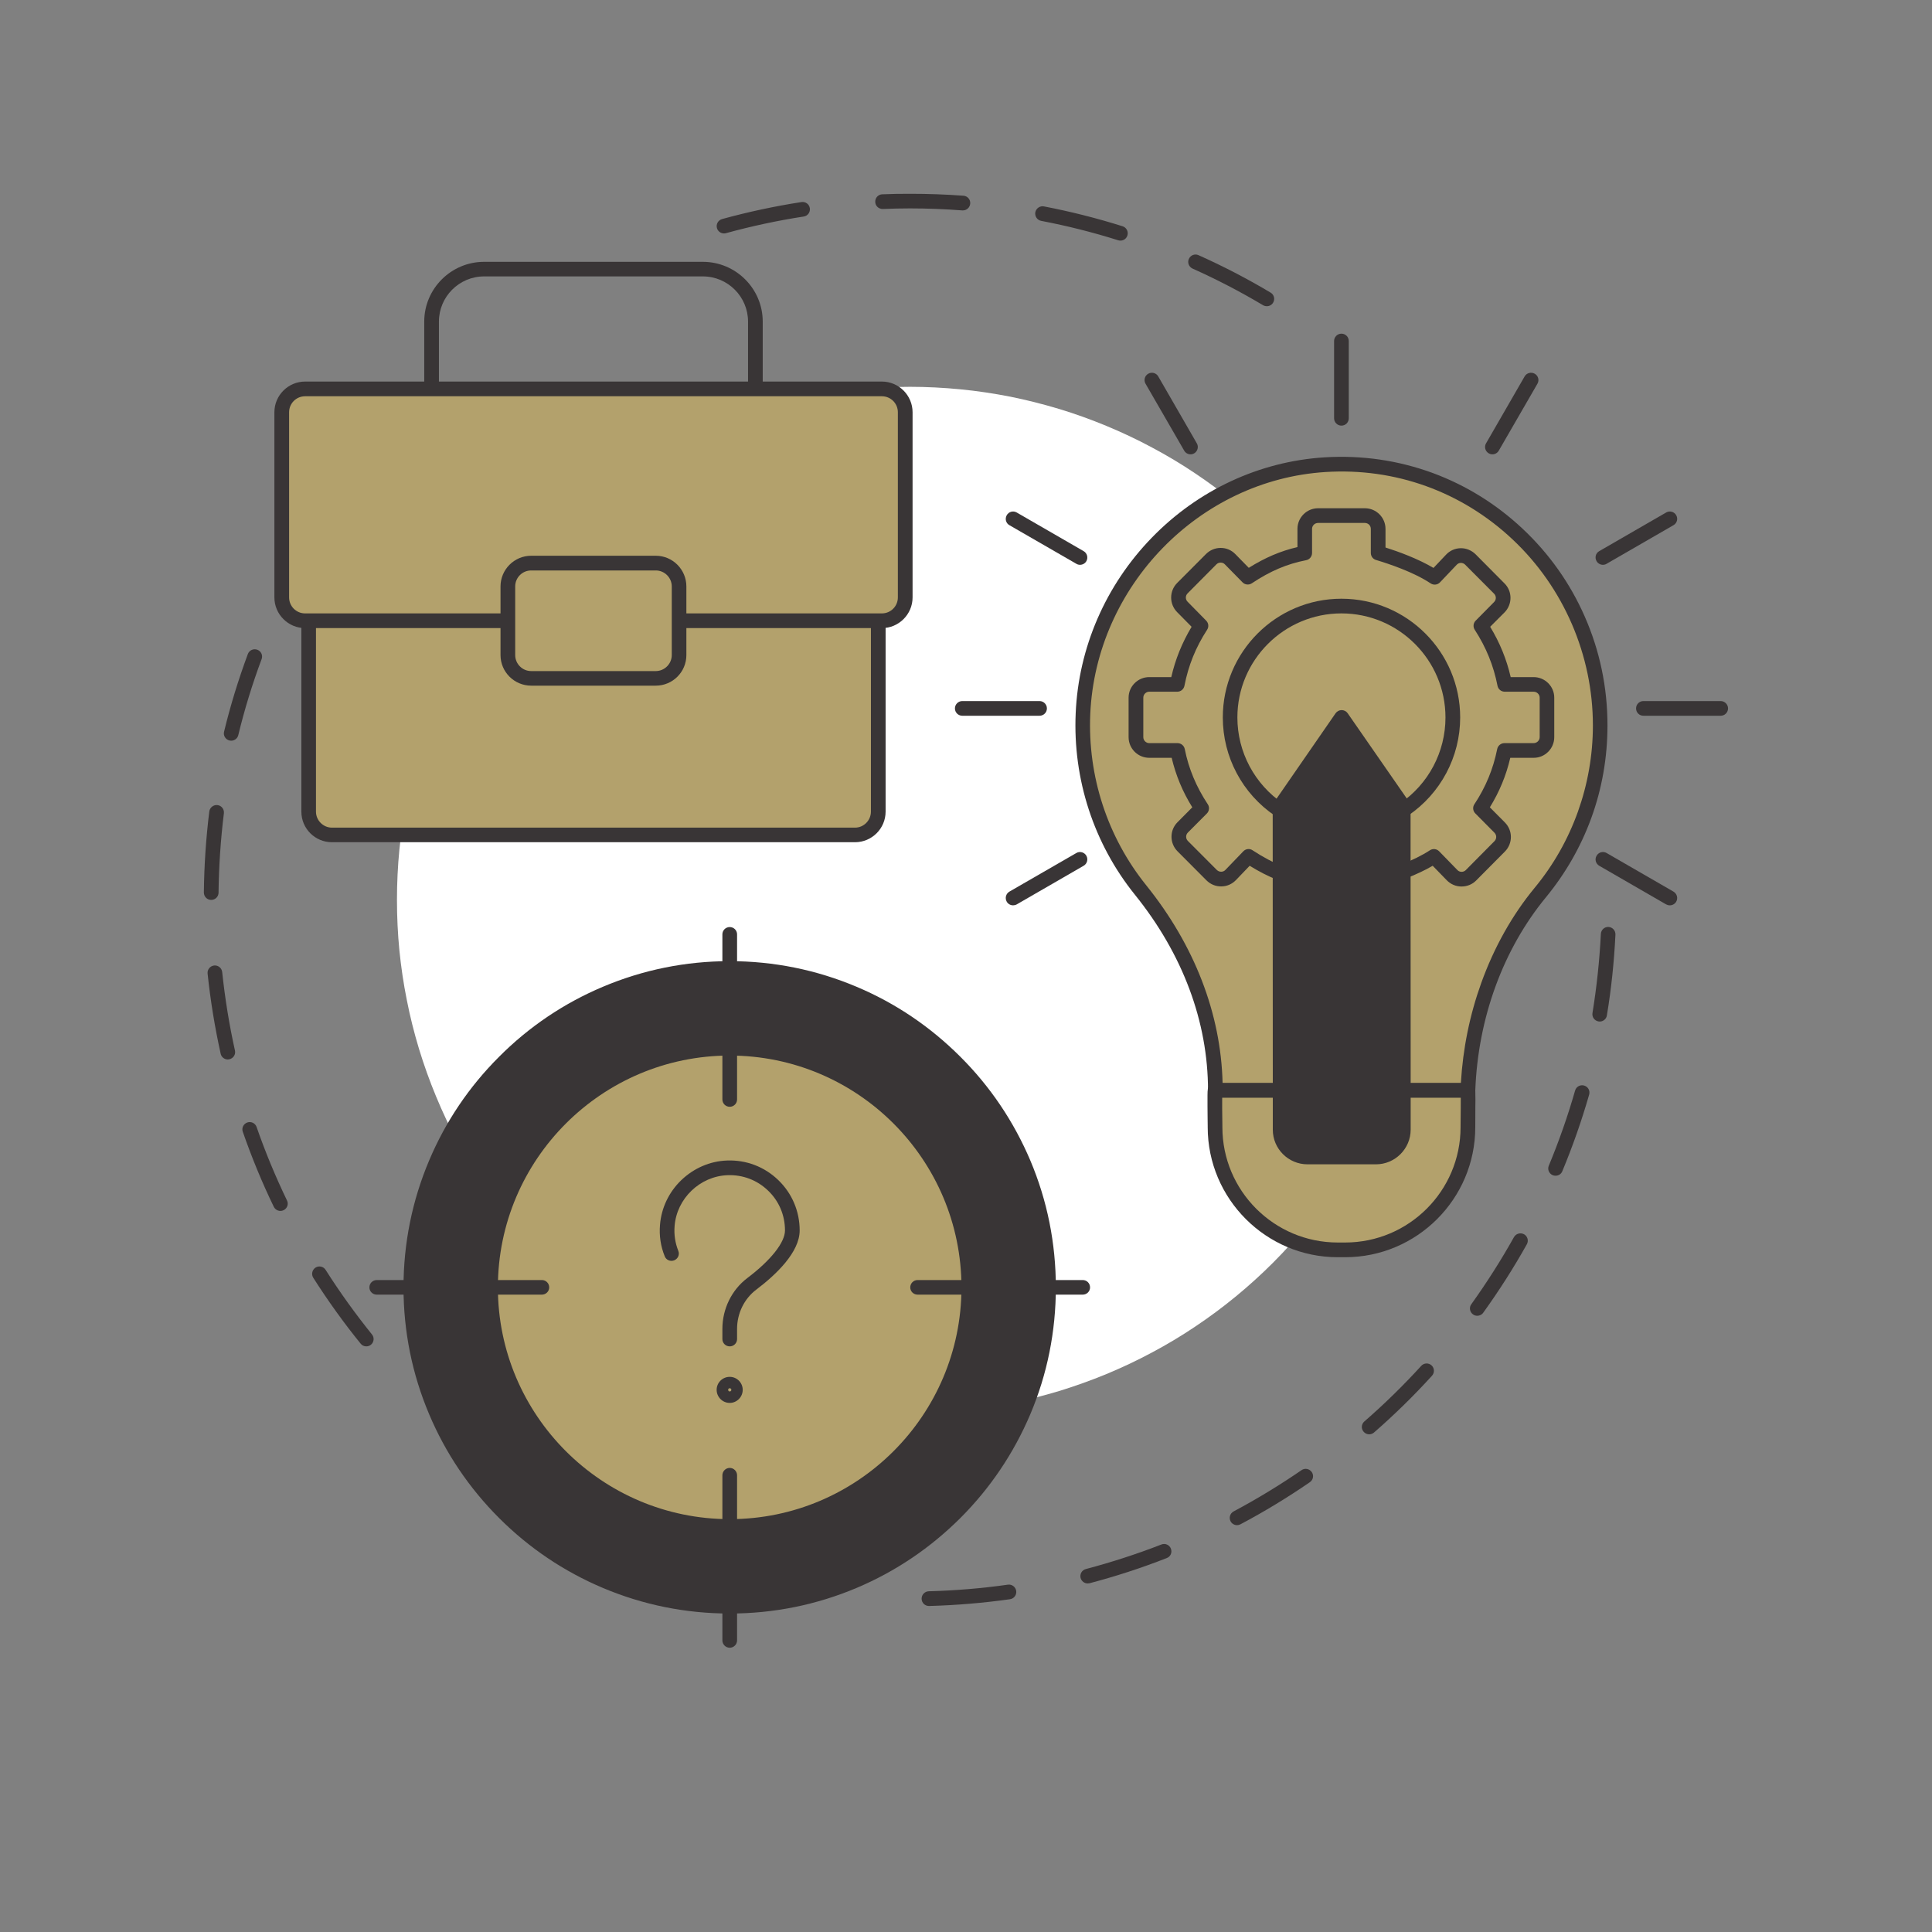
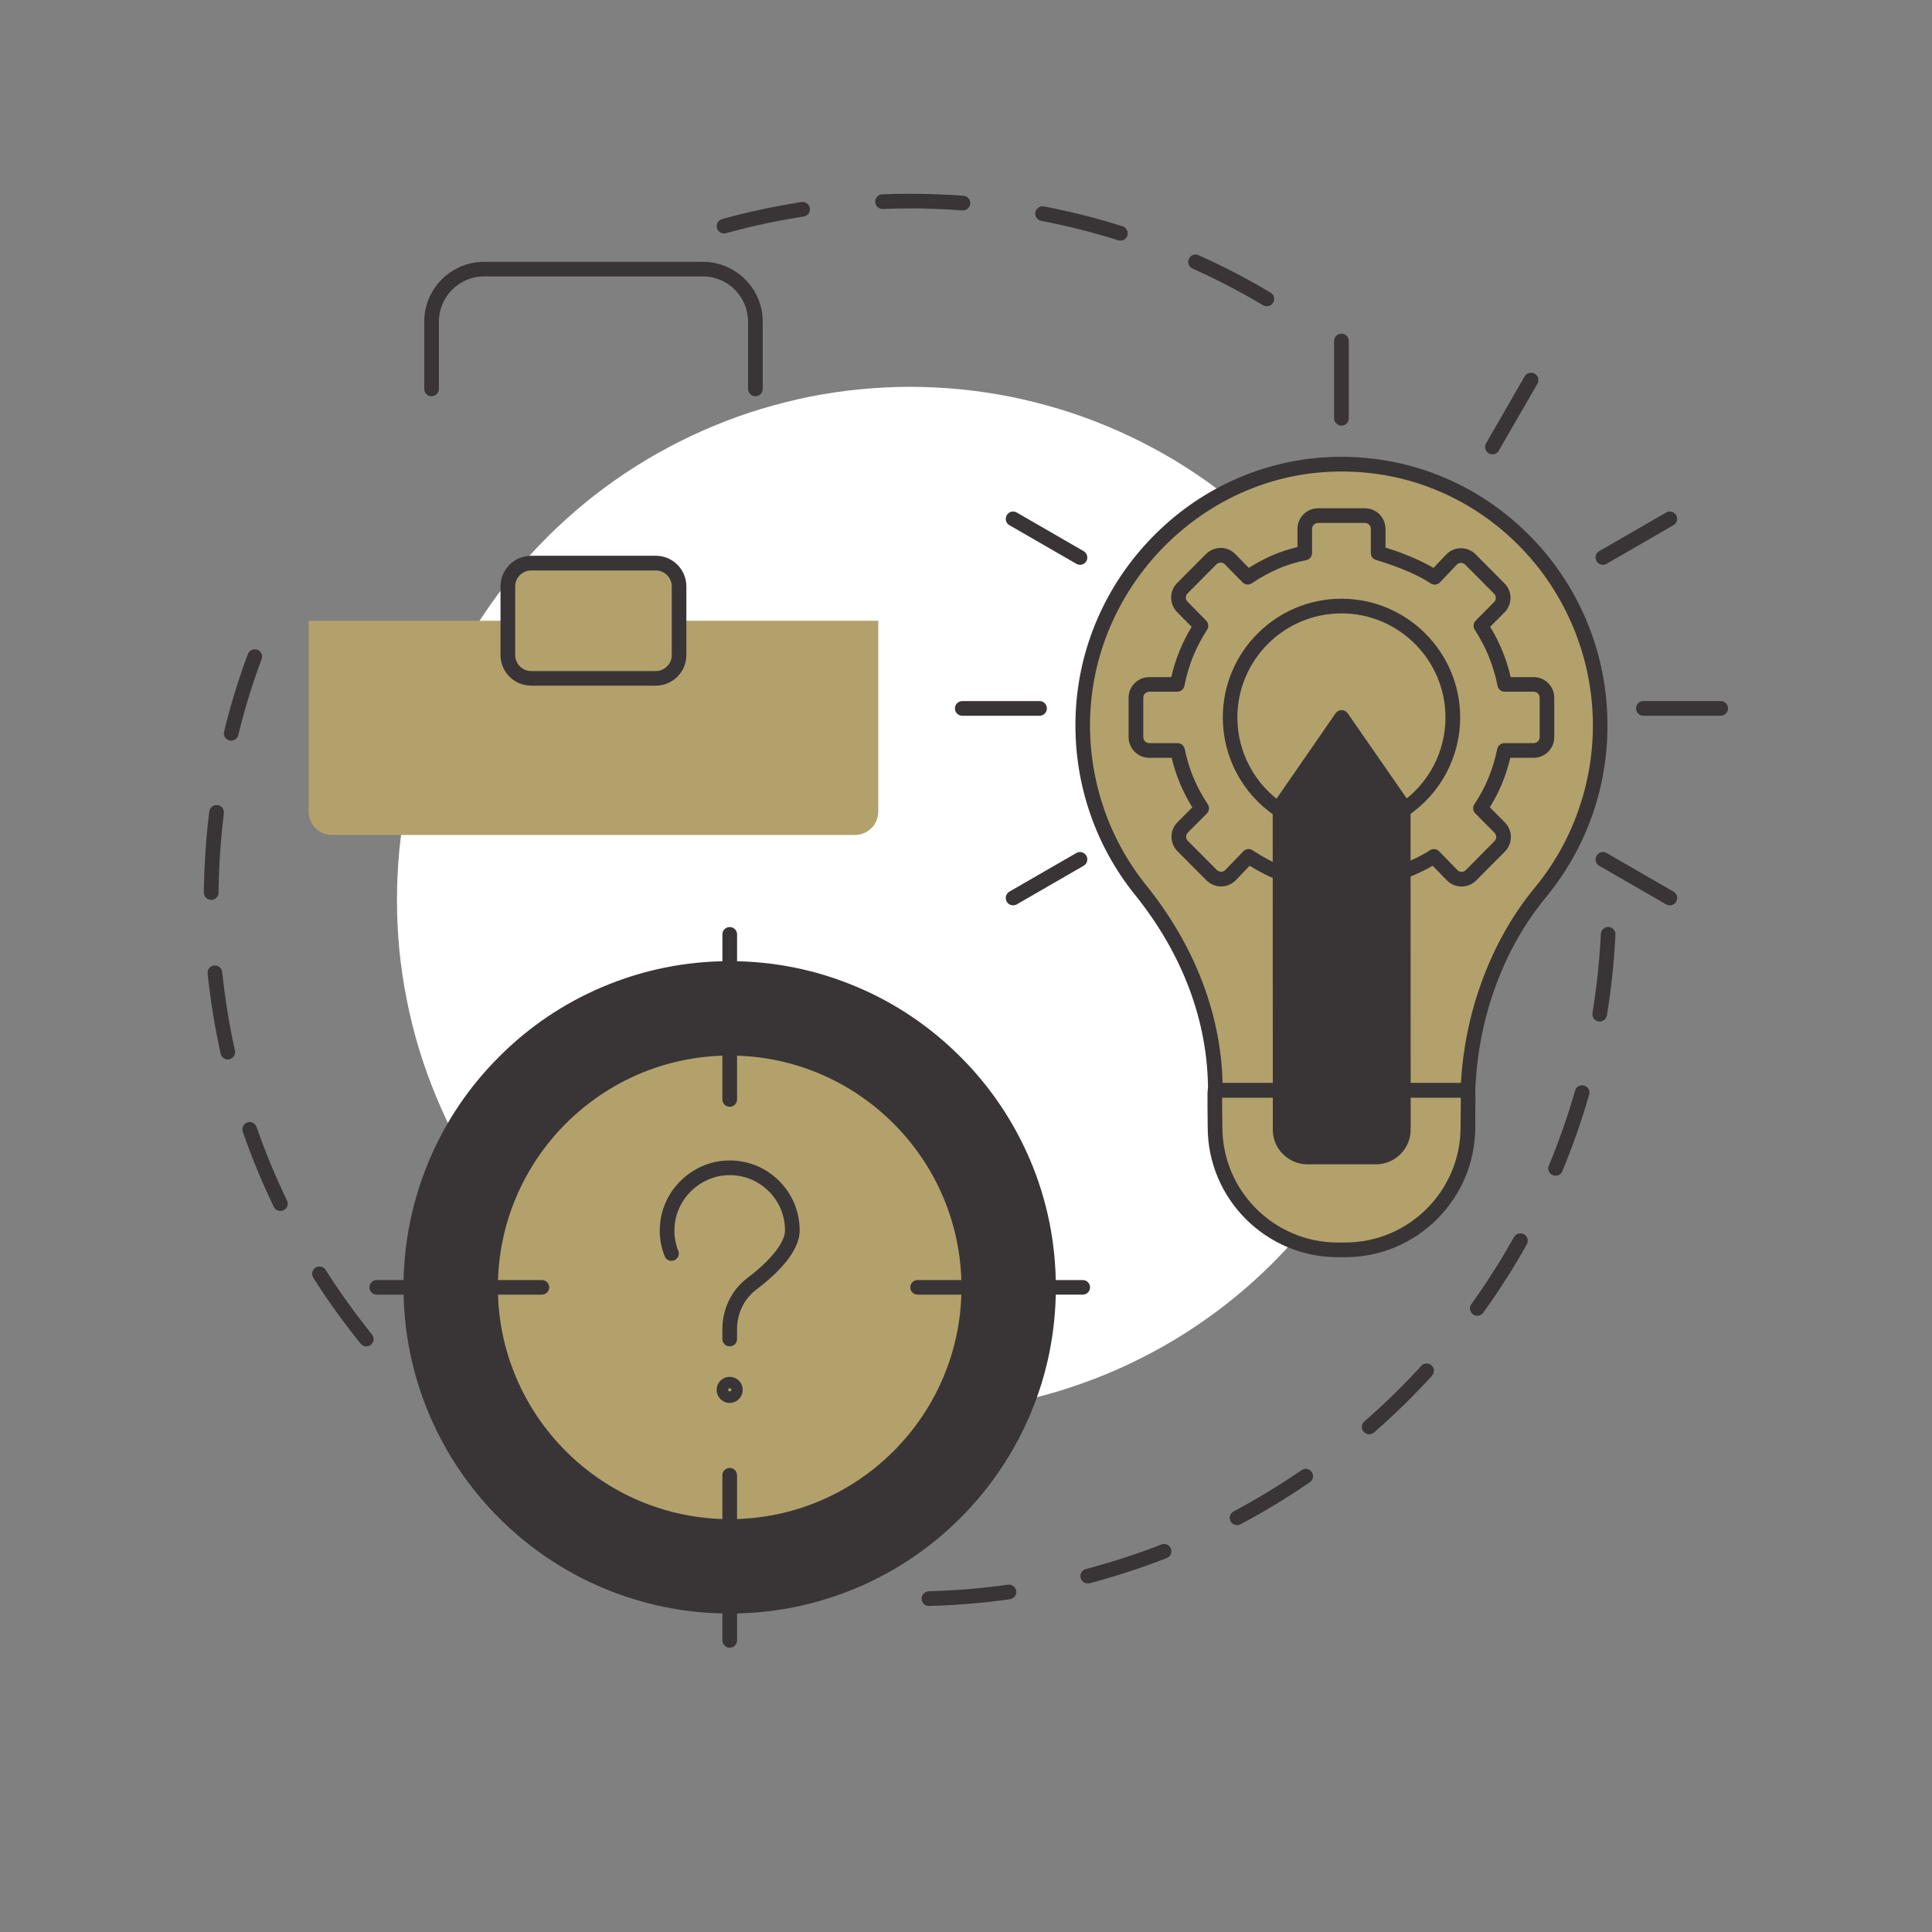
<svg xmlns="http://www.w3.org/2000/svg" width="100" zoomAndPan="magnify" viewBox="0 0 75 75" height="100" preserveAspectRatio="xMidYMid meet" version="1.0">
  <rect x="0" y="0" width="75" height="75" fill="#808080" stroke="none" />
  <defs>
    <clipPath id="fe87a27399">
      <path d="M 7.914 25 L 15 25 L 15 53 L 7.914 53 Z M 7.914 25 " clip-rule="nonzero" />
    </clipPath>
    <clipPath id="a855eddc6b">
      <path d="M 27 7.5 L 50 7.5 L 50 12 L 27 12 Z M 27 7.5 " clip-rule="nonzero" />
    </clipPath>
    <clipPath id="8644952fec">
      <path d="M 63 27 L 67.164 27 L 67.164 28 L 63 28 Z M 63 27 " clip-rule="nonzero" />
    </clipPath>
  </defs>
  <g clip-path="url(#fe87a27399)">
    <path fill="#393536" d="M 14.219 52.266 C 14.137 52.266 14.055 52.23 14 52.16 C 13.34 51.348 12.723 50.484 12.16 49.602 C 12.078 49.469 12.117 49.293 12.25 49.207 C 12.383 49.125 12.559 49.164 12.641 49.297 C 13.191 50.164 13.797 51.004 14.441 51.805 C 14.539 51.926 14.52 52.105 14.398 52.203 C 14.348 52.246 14.281 52.266 14.219 52.266 Z M 10.887 47.008 C 10.781 47.008 10.68 46.949 10.629 46.848 C 10.172 45.906 9.77 44.926 9.426 43.938 C 9.371 43.789 9.453 43.625 9.602 43.574 C 9.75 43.523 9.91 43.602 9.961 43.75 C 10.297 44.719 10.695 45.676 11.141 46.602 C 11.211 46.742 11.152 46.91 11.008 46.98 C 10.969 47 10.926 47.008 10.887 47.008 Z M 8.844 41.129 C 8.711 41.129 8.594 41.035 8.566 40.906 C 8.34 39.883 8.168 38.836 8.059 37.793 C 8.043 37.637 8.156 37.5 8.312 37.48 C 8.469 37.465 8.609 37.578 8.625 37.734 C 8.734 38.758 8.898 39.781 9.121 40.781 C 9.156 40.934 9.059 41.086 8.902 41.121 C 8.883 41.125 8.863 41.129 8.844 41.129 Z M 8.199 34.934 C 8.199 34.934 8.199 34.934 8.195 34.934 C 8.039 34.934 7.914 34.805 7.914 34.645 C 7.926 33.598 7.996 32.539 8.125 31.5 C 8.145 31.348 8.289 31.234 8.445 31.254 C 8.602 31.273 8.711 31.418 8.691 31.574 C 8.566 32.586 8.496 33.625 8.484 34.652 C 8.484 34.809 8.355 34.934 8.199 34.934 Z M 8.973 28.754 C 8.953 28.754 8.93 28.75 8.906 28.746 C 8.754 28.707 8.66 28.555 8.699 28.402 C 8.945 27.383 9.258 26.371 9.621 25.391 C 9.676 25.242 9.84 25.168 9.988 25.223 C 10.137 25.277 10.211 25.441 10.156 25.586 C 9.797 26.547 9.492 27.539 9.25 28.539 C 9.219 28.668 9.102 28.754 8.973 28.754 Z M 8.973 28.754 " fill-opacity="1" fill-rule="nonzero" />
  </g>
  <path fill="#393536" d="M 36.062 62.344 C 35.906 62.344 35.781 62.223 35.777 62.066 C 35.773 61.91 35.898 61.777 36.055 61.773 C 37.082 61.746 38.117 61.66 39.129 61.516 C 39.285 61.496 39.426 61.605 39.449 61.758 C 39.473 61.914 39.363 62.059 39.207 62.082 C 38.176 62.227 37.117 62.316 36.07 62.344 C 36.066 62.344 36.062 62.344 36.062 62.344 Z M 42.223 61.469 C 42.098 61.469 41.984 61.383 41.949 61.258 C 41.91 61.105 42 60.949 42.152 60.91 C 43.145 60.648 44.133 60.328 45.086 59.957 C 45.234 59.898 45.398 59.973 45.453 60.117 C 45.512 60.266 45.441 60.43 45.293 60.484 C 44.316 60.867 43.309 61.195 42.297 61.461 C 42.273 61.465 42.246 61.469 42.223 61.469 Z M 48.023 59.207 C 47.922 59.207 47.82 59.152 47.77 59.055 C 47.699 58.918 47.75 58.746 47.891 58.672 C 48.793 58.191 49.68 57.652 50.527 57.07 C 50.656 56.98 50.832 57.016 50.922 57.145 C 51.012 57.273 50.98 57.449 50.848 57.539 C 49.984 58.133 49.078 58.684 48.156 59.172 C 48.113 59.195 48.066 59.207 48.023 59.207 Z M 53.152 55.68 C 53.07 55.68 52.992 55.645 52.938 55.582 C 52.832 55.465 52.844 55.285 52.965 55.18 C 53.738 54.508 54.48 53.781 55.172 53.023 C 55.277 52.906 55.457 52.898 55.574 53.004 C 55.688 53.109 55.695 53.289 55.59 53.406 C 54.887 54.18 54.129 54.922 53.34 55.609 C 53.285 55.656 53.219 55.68 53.152 55.68 Z M 57.348 51.078 C 57.289 51.078 57.23 51.062 57.18 51.023 C 57.055 50.934 57.023 50.754 57.117 50.629 C 57.715 49.793 58.273 48.918 58.773 48.023 C 58.852 47.887 59.023 47.84 59.164 47.914 C 59.301 47.992 59.348 48.164 59.273 48.301 C 58.762 49.215 58.191 50.109 57.578 50.961 C 57.523 51.039 57.434 51.078 57.348 51.078 Z M 60.387 45.641 C 60.352 45.641 60.312 45.637 60.277 45.621 C 60.133 45.559 60.062 45.395 60.125 45.25 C 60.52 44.301 60.863 43.32 61.145 42.336 C 61.188 42.184 61.344 42.098 61.496 42.141 C 61.648 42.184 61.734 42.34 61.691 42.492 C 61.402 43.5 61.051 44.5 60.648 45.469 C 60.605 45.578 60.5 45.641 60.387 45.641 Z M 62.102 39.656 C 62.086 39.656 62.07 39.652 62.055 39.652 C 61.898 39.625 61.793 39.48 61.82 39.324 C 61.984 38.316 62.094 37.281 62.145 36.258 C 62.152 36.098 62.285 35.977 62.441 35.984 C 62.598 35.992 62.719 36.125 62.711 36.285 C 62.66 37.332 62.551 38.387 62.379 39.418 C 62.359 39.555 62.238 39.656 62.102 39.656 Z M 62.102 39.656 " fill-opacity="1" fill-rule="nonzero" />
  <g clip-path="url(#a855eddc6b)">
    <path fill="#393536" d="M 49.18 11.887 C 49.129 11.887 49.078 11.875 49.031 11.848 C 48.152 11.324 47.23 10.844 46.293 10.426 C 46.152 10.359 46.086 10.191 46.152 10.051 C 46.215 9.906 46.383 9.84 46.527 9.906 C 47.48 10.332 48.422 10.82 49.324 11.359 C 49.461 11.438 49.504 11.613 49.422 11.75 C 49.371 11.836 49.277 11.887 49.18 11.887 Z M 43.496 9.34 C 43.469 9.34 43.438 9.336 43.41 9.328 C 42.434 9.02 41.426 8.766 40.418 8.574 C 40.262 8.543 40.164 8.395 40.191 8.238 C 40.223 8.086 40.371 7.984 40.523 8.012 C 41.555 8.211 42.582 8.469 43.582 8.785 C 43.73 8.832 43.812 8.992 43.766 9.141 C 43.727 9.266 43.617 9.34 43.496 9.34 Z M 28.105 9.062 C 27.98 9.062 27.867 8.98 27.832 8.855 C 27.789 8.703 27.879 8.547 28.031 8.504 C 29.039 8.227 30.078 8.004 31.113 7.844 C 31.27 7.82 31.414 7.926 31.438 8.082 C 31.461 8.238 31.355 8.383 31.199 8.406 C 30.184 8.562 29.168 8.781 28.184 9.051 C 28.156 9.059 28.133 9.062 28.105 9.062 Z M 37.379 8.168 C 37.371 8.168 37.367 8.168 37.359 8.168 C 36.688 8.117 36.004 8.09 35.328 8.09 C 34.977 8.09 34.621 8.098 34.273 8.113 C 34.113 8.117 33.98 7.996 33.977 7.84 C 33.969 7.68 34.094 7.547 34.25 7.543 C 34.605 7.527 34.969 7.523 35.328 7.523 C 36.02 7.523 36.715 7.547 37.402 7.598 C 37.559 7.609 37.676 7.746 37.664 7.902 C 37.652 8.055 37.527 8.168 37.379 8.168 Z M 37.379 8.168 " fill-opacity="1" fill-rule="nonzero" />
  </g>
  <path fill="#ffffff" d="M 55.25 34.938 C 55.25 35.59 55.219 36.242 55.152 36.891 C 55.09 37.539 54.992 38.184 54.867 38.824 C 54.738 39.465 54.582 40.094 54.391 40.719 C 54.203 41.344 53.984 41.957 53.734 42.559 C 53.484 43.164 53.203 43.754 52.898 44.328 C 52.59 44.902 52.254 45.461 51.891 46.004 C 51.531 46.547 51.141 47.07 50.727 47.574 C 50.312 48.078 49.875 48.562 49.414 49.023 C 48.953 49.484 48.469 49.922 47.965 50.336 C 47.461 50.75 46.938 51.137 46.395 51.5 C 45.855 51.863 45.293 52.199 44.719 52.504 C 44.145 52.812 43.555 53.09 42.953 53.34 C 42.348 53.59 41.734 53.809 41.113 54 C 40.488 54.188 39.855 54.348 39.215 54.477 C 38.574 54.602 37.93 54.699 37.281 54.762 C 36.633 54.824 35.98 54.855 35.328 54.855 C 34.676 54.855 34.027 54.824 33.375 54.762 C 32.727 54.699 32.082 54.602 31.441 54.477 C 30.805 54.348 30.172 54.188 29.547 54 C 28.922 53.809 28.309 53.59 27.707 53.34 C 27.102 53.09 26.516 52.812 25.938 52.504 C 25.363 52.199 24.805 51.863 24.262 51.5 C 23.719 51.137 23.195 50.75 22.691 50.336 C 22.188 49.922 21.703 49.484 21.242 49.023 C 20.781 48.562 20.344 48.078 19.93 47.574 C 19.516 47.07 19.129 46.547 18.766 46.004 C 18.402 45.461 18.07 44.902 17.762 44.328 C 17.453 43.754 17.176 43.164 16.926 42.559 C 16.676 41.957 16.457 41.344 16.266 40.719 C 16.078 40.094 15.918 39.465 15.793 38.824 C 15.664 38.184 15.57 37.539 15.504 36.891 C 15.441 36.242 15.41 35.59 15.41 34.938 C 15.41 34.285 15.441 33.633 15.504 32.984 C 15.57 32.336 15.664 31.691 15.793 31.051 C 15.918 30.41 16.078 29.777 16.266 29.156 C 16.457 28.531 16.676 27.918 16.926 27.312 C 17.176 26.711 17.453 26.121 17.762 25.547 C 18.07 24.973 18.402 24.414 18.766 23.871 C 19.129 23.328 19.516 22.805 19.93 22.301 C 20.344 21.797 20.781 21.312 21.242 20.852 C 21.703 20.391 22.188 19.953 22.691 19.539 C 23.195 19.125 23.719 18.738 24.262 18.375 C 24.805 18.012 25.363 17.676 25.938 17.371 C 26.516 17.062 27.102 16.785 27.707 16.535 C 28.309 16.285 28.922 16.062 29.547 15.875 C 30.172 15.688 30.805 15.527 31.441 15.398 C 32.082 15.273 32.727 15.176 33.375 15.113 C 34.027 15.051 34.676 15.016 35.328 15.016 C 35.98 15.016 36.633 15.051 37.281 15.113 C 37.93 15.176 38.574 15.273 39.215 15.398 C 39.855 15.527 40.488 15.688 41.113 15.875 C 41.734 16.062 42.348 16.285 42.953 16.535 C 43.555 16.785 44.145 17.062 44.719 17.371 C 45.293 17.676 45.855 18.012 46.395 18.375 C 46.938 18.738 47.461 19.125 47.965 19.539 C 48.469 19.953 48.953 20.391 49.414 20.852 C 49.875 21.312 50.312 21.797 50.727 22.301 C 51.141 22.805 51.531 23.328 51.891 23.871 C 52.254 24.414 52.59 24.973 52.898 25.547 C 53.203 26.121 53.484 26.711 53.734 27.312 C 53.984 27.918 54.203 28.531 54.391 29.156 C 54.582 29.777 54.738 30.41 54.867 31.051 C 54.992 31.691 55.09 32.336 55.152 32.984 C 55.219 33.633 55.25 34.285 55.25 34.938 Z M 55.25 34.938 " fill-opacity="1" fill-rule="nonzero" />
  <path fill="#393536" d="M 37.078 41.223 C 37.652 41.797 38.168 42.422 38.617 43.098 C 39.07 43.773 39.449 44.488 39.762 45.238 C 40.074 45.988 40.309 46.762 40.465 47.559 C 40.625 48.355 40.703 49.16 40.703 49.973 C 40.703 50.789 40.625 51.594 40.465 52.391 C 40.309 53.188 40.074 53.961 39.762 54.711 C 39.453 55.461 39.07 56.176 38.617 56.852 C 38.168 57.527 37.652 58.152 37.078 58.727 C 36.504 59.301 35.879 59.816 35.203 60.266 C 34.527 60.719 33.816 61.098 33.062 61.41 C 32.312 61.723 31.539 61.957 30.742 62.113 C 29.945 62.273 29.141 62.352 28.328 62.352 C 27.516 62.352 26.711 62.273 25.914 62.113 C 25.117 61.957 24.34 61.723 23.59 61.41 C 22.84 61.098 22.125 60.719 21.449 60.266 C 20.773 59.816 20.148 59.301 19.574 58.727 C 19 58.152 18.488 57.527 18.035 56.852 C 17.586 56.176 17.203 55.461 16.891 54.711 C 16.582 53.961 16.348 53.188 16.188 52.391 C 16.027 51.594 15.949 50.789 15.949 49.977 C 15.949 49.164 16.027 48.355 16.188 47.559 C 16.348 46.762 16.582 45.988 16.891 45.238 C 17.203 44.488 17.582 43.773 18.035 43.098 C 18.488 42.422 19 41.797 19.574 41.223 C 20.148 40.648 20.773 40.137 21.449 39.684 C 22.125 39.23 22.84 38.852 23.59 38.539 C 24.34 38.23 25.113 37.992 25.91 37.836 C 26.711 37.676 27.516 37.598 28.328 37.598 C 29.141 37.598 29.945 37.676 30.742 37.836 C 31.539 37.992 32.312 38.23 33.062 38.539 C 33.812 38.852 34.527 39.23 35.203 39.684 C 35.879 40.137 36.504 40.648 37.078 41.223 Z M 37.078 41.223 " fill-opacity="1" fill-rule="nonzero" />
  <path fill="#393536" d="M 28.328 62.637 C 26.617 62.637 24.961 62.301 23.398 61.641 C 21.891 61.004 20.535 60.09 19.375 58.93 C 18.211 57.766 17.297 56.41 16.66 54.902 C 16 53.344 15.664 51.684 15.664 49.977 C 15.664 48.266 16 46.609 16.66 45.047 C 17.297 43.539 18.211 42.184 19.375 41.023 C 20.535 39.859 21.891 38.945 23.398 38.309 C 24.961 37.648 26.617 37.312 28.328 37.312 C 30.035 37.312 31.695 37.648 33.258 38.309 C 34.766 38.945 36.117 39.859 37.281 41.023 C 38.445 42.184 39.355 43.539 39.996 45.047 C 40.656 46.609 40.988 48.266 40.988 49.977 C 40.988 51.684 40.656 53.344 39.996 54.902 C 39.355 56.41 38.445 57.766 37.281 58.93 C 36.117 60.09 34.766 61.004 33.258 61.641 C 31.695 62.301 30.035 62.637 28.328 62.637 Z M 28.328 37.883 C 21.66 37.883 16.234 43.309 16.234 49.977 C 16.234 56.645 21.66 62.066 28.328 62.066 C 34.996 62.066 40.422 56.645 40.422 49.977 C 40.422 43.309 34.996 37.883 28.328 37.883 Z M 28.328 37.883 " fill-opacity="1" fill-rule="nonzero" />
  <path fill="#b3a16c" d="M 34.891 43.41 C 35.32 43.84 35.707 44.309 36.047 44.816 C 36.383 45.324 36.672 45.859 36.902 46.422 C 37.137 46.984 37.312 47.566 37.43 48.164 C 37.551 48.762 37.609 49.363 37.609 49.977 C 37.609 50.586 37.551 51.188 37.43 51.785 C 37.312 52.383 37.137 52.965 36.902 53.527 C 36.672 54.09 36.383 54.625 36.047 55.133 C 35.707 55.641 35.32 56.109 34.891 56.539 C 34.461 56.969 33.992 57.355 33.484 57.691 C 32.977 58.031 32.441 58.316 31.879 58.551 C 31.316 58.785 30.734 58.961 30.137 59.078 C 29.539 59.199 28.938 59.258 28.328 59.258 C 27.719 59.258 27.113 59.199 26.516 59.078 C 25.918 58.961 25.336 58.785 24.773 58.551 C 24.211 58.316 23.676 58.031 23.168 57.695 C 22.664 57.355 22.195 56.969 21.762 56.539 C 21.332 56.109 20.945 55.641 20.609 55.133 C 20.27 54.625 19.984 54.09 19.75 53.527 C 19.516 52.965 19.34 52.383 19.223 51.785 C 19.102 51.188 19.043 50.586 19.043 49.977 C 19.043 49.367 19.102 48.762 19.223 48.164 C 19.34 47.566 19.516 46.984 19.75 46.422 C 19.984 45.859 20.27 45.324 20.609 44.816 C 20.945 44.312 21.332 43.844 21.762 43.41 C 22.195 42.98 22.664 42.594 23.168 42.258 C 23.676 41.918 24.211 41.633 24.773 41.398 C 25.336 41.164 25.918 40.988 26.516 40.871 C 27.113 40.75 27.719 40.691 28.328 40.691 C 28.938 40.691 29.539 40.75 30.137 40.871 C 30.734 40.988 31.316 41.164 31.879 41.398 C 32.441 41.633 32.977 41.918 33.484 42.258 C 33.992 42.594 34.461 42.98 34.891 43.41 Z M 34.891 43.41 " fill-opacity="1" fill-rule="nonzero" />
  <path fill="#393536" d="M 28.328 59.543 C 27.035 59.543 25.781 59.289 24.602 58.789 C 23.465 58.309 22.441 57.617 21.562 56.742 C 20.684 55.863 19.992 54.84 19.512 53.699 C 19.012 52.52 18.762 51.266 18.762 49.977 C 18.762 48.684 19.012 47.43 19.512 46.25 C 19.992 45.113 20.684 44.09 21.562 43.211 C 22.441 42.332 23.465 41.641 24.602 41.16 C 25.781 40.66 27.035 40.406 28.328 40.406 C 29.617 40.406 30.871 40.66 32.051 41.16 C 33.191 41.641 34.215 42.332 35.094 43.211 C 35.973 44.09 36.66 45.113 37.145 46.25 C 37.641 47.43 37.895 48.684 37.895 49.977 C 37.895 51.266 37.641 52.52 37.145 53.699 C 36.66 54.84 35.973 55.863 35.094 56.742 C 34.215 57.617 33.191 58.309 32.051 58.789 C 30.871 59.289 29.617 59.543 28.328 59.543 Z M 28.328 40.977 C 23.367 40.977 19.328 45.012 19.328 49.977 C 19.328 54.938 23.367 58.973 28.328 58.973 C 33.289 58.973 37.324 54.938 37.324 49.977 C 37.324 45.012 33.289 40.977 28.328 40.977 Z M 28.328 40.977 " fill-opacity="1" fill-rule="nonzero" />
  <path fill="#393536" d="M 28.328 42.965 C 28.172 42.965 28.043 42.84 28.043 42.68 L 28.043 36.27 C 28.043 36.113 28.172 35.988 28.328 35.988 C 28.484 35.988 28.613 36.113 28.613 36.27 L 28.613 42.68 C 28.613 42.84 28.484 42.965 28.328 42.965 Z M 28.328 42.965 " fill-opacity="1" fill-rule="nonzero" />
  <path fill="#393536" d="M 28.328 63.965 C 28.172 63.965 28.043 63.836 28.043 63.68 L 28.043 57.27 C 28.043 57.113 28.172 56.984 28.328 56.984 C 28.484 56.984 28.613 57.113 28.613 57.27 L 28.613 63.68 C 28.613 63.836 28.484 63.965 28.328 63.965 Z M 28.328 63.965 " fill-opacity="1" fill-rule="nonzero" />
  <path fill="#393536" d="M 42.031 50.258 L 35.621 50.258 C 35.465 50.258 35.336 50.133 35.336 49.977 C 35.336 49.816 35.465 49.691 35.621 49.691 L 42.031 49.691 C 42.188 49.691 42.316 49.816 42.316 49.977 C 42.316 50.133 42.188 50.258 42.031 50.258 Z M 42.031 50.258 " fill-opacity="1" fill-rule="nonzero" />
  <path fill="#393536" d="M 21.035 50.258 L 14.625 50.258 C 14.469 50.258 14.34 50.133 14.34 49.977 C 14.34 49.816 14.469 49.691 14.625 49.691 L 21.035 49.691 C 21.191 49.691 21.32 49.816 21.32 49.977 C 21.32 50.133 21.191 50.258 21.035 50.258 Z M 21.035 50.258 " fill-opacity="1" fill-rule="nonzero" />
  <path fill="#393536" d="M 28.328 52.266 C 28.172 52.266 28.043 52.141 28.043 51.984 L 28.043 51.586 C 28.043 50.809 28.406 50.07 29.012 49.613 C 29.926 48.922 30.473 48.23 30.473 47.766 C 30.473 47.176 30.242 46.625 29.816 46.219 C 29.391 45.809 28.832 45.598 28.242 45.621 C 27.172 45.66 26.27 46.527 26.188 47.594 C 26.16 47.93 26.211 48.254 26.332 48.559 C 26.391 48.703 26.32 48.867 26.172 48.926 C 26.027 48.984 25.859 48.914 25.805 48.77 C 25.648 48.383 25.586 47.973 25.621 47.551 C 25.672 46.895 25.965 46.277 26.449 45.812 C 26.934 45.348 27.562 45.074 28.223 45.051 C 28.969 45.023 29.676 45.293 30.211 45.809 C 30.746 46.324 31.043 47.02 31.043 47.766 C 31.043 48.613 30.125 49.484 29.355 50.066 C 28.891 50.418 28.613 50.984 28.613 51.586 L 28.613 51.984 C 28.613 52.141 28.484 52.266 28.328 52.266 Z M 28.328 52.266 " fill-opacity="1" fill-rule="nonzero" />
  <path fill="#393536" d="M 28.328 54.461 C 28.047 54.461 27.82 54.23 27.82 53.953 C 27.82 53.676 28.047 53.449 28.328 53.449 C 28.605 53.449 28.832 53.676 28.832 53.953 C 28.832 54.23 28.605 54.461 28.328 54.461 Z M 28.328 53.891 C 28.293 53.891 28.266 53.918 28.266 53.953 C 28.266 53.988 28.293 54.016 28.328 54.016 C 28.363 54.016 28.391 53.988 28.391 53.953 C 28.391 53.918 28.363 53.891 28.328 53.891 Z M 28.328 53.891 " fill-opacity="1" fill-rule="nonzero" />
  <path fill="#b3a16c" d="M 11.984 24.098 L 11.984 31.508 C 11.984 32.008 12.387 32.414 12.887 32.414 L 33.191 32.414 C 33.688 32.414 34.094 32.008 34.094 31.508 L 34.094 24.098 Z M 11.984 24.098 " fill-opacity="1" fill-rule="nonzero" />
-   <path fill="#393536" d="M 33.191 32.695 L 12.887 32.695 C 12.23 32.695 11.699 32.164 11.699 31.508 L 11.699 24.098 C 11.699 23.941 11.824 23.812 11.98 23.812 C 12.141 23.812 12.266 23.941 12.266 24.098 L 12.266 31.508 C 12.266 31.848 12.547 32.129 12.887 32.129 L 33.191 32.129 C 33.531 32.129 33.809 31.848 33.809 31.508 L 33.809 24.098 C 33.809 23.941 33.938 23.812 34.094 23.812 C 34.254 23.812 34.379 23.941 34.379 24.098 L 34.379 31.508 C 34.379 32.164 33.844 32.695 33.191 32.695 Z M 33.191 32.695 " fill-opacity="1" fill-rule="nonzero" />
  <path fill="#393536" d="M 29.324 15.383 C 29.168 15.383 29.039 15.254 29.039 15.098 L 29.039 12.484 C 29.039 11.52 28.254 10.73 27.285 10.73 L 18.793 10.73 C 17.824 10.73 17.039 11.52 17.039 12.484 L 17.039 15.098 C 17.039 15.254 16.91 15.383 16.754 15.383 C 16.594 15.383 16.469 15.254 16.469 15.098 L 16.469 12.484 C 16.469 11.207 17.512 10.164 18.793 10.164 L 27.285 10.164 C 28.566 10.164 29.609 11.207 29.609 12.484 L 29.609 15.098 C 29.609 15.254 29.48 15.383 29.324 15.383 Z M 29.324 15.383 " fill-opacity="1" fill-rule="nonzero" />
-   <path fill="#b3a16c" d="M 26.359 24.098 L 34.234 24.098 C 34.734 24.098 35.141 23.691 35.141 23.191 L 35.141 16.004 C 35.141 15.504 34.734 15.098 34.234 15.098 L 11.844 15.098 C 11.344 15.098 10.938 15.504 10.938 16.004 L 10.938 23.191 C 10.938 23.691 11.344 24.098 11.844 24.098 Z M 26.359 24.098 " fill-opacity="1" fill-rule="nonzero" />
-   <path fill="#393536" d="M 34.234 24.383 L 26.359 24.383 C 26.203 24.383 26.078 24.254 26.078 24.098 C 26.078 23.938 26.203 23.812 26.359 23.812 L 34.234 23.812 C 34.578 23.812 34.855 23.535 34.855 23.191 L 34.855 16.004 C 34.855 15.66 34.578 15.383 34.234 15.383 L 11.844 15.383 C 11.5 15.383 11.223 15.66 11.223 16.004 L 11.223 23.191 C 11.223 23.535 11.5 23.812 11.844 23.812 L 19.715 23.812 C 19.875 23.812 20 23.938 20 24.098 C 20 24.254 19.875 24.383 19.715 24.383 L 11.844 24.383 C 11.188 24.383 10.652 23.848 10.652 23.191 L 10.652 16.004 C 10.652 15.348 11.188 14.812 11.844 14.812 L 34.234 14.812 C 34.891 14.812 35.426 15.348 35.426 16.004 L 35.426 23.191 C 35.426 23.848 34.891 24.383 34.234 24.383 Z M 34.234 24.383 " fill-opacity="1" fill-rule="nonzero" />
  <path fill="#b3a16c" d="M 20.621 26.336 L 25.457 26.336 C 25.957 26.336 26.363 25.93 26.363 25.43 L 26.363 22.766 C 26.363 22.266 25.957 21.859 25.457 21.859 L 20.621 21.859 C 20.121 21.859 19.715 22.266 19.715 22.766 L 19.715 25.43 C 19.715 25.93 20.121 26.336 20.621 26.336 Z M 20.621 26.336 " fill-opacity="1" fill-rule="nonzero" />
  <path fill="#393536" d="M 25.457 26.617 L 20.621 26.617 C 19.965 26.617 19.43 26.086 19.43 25.43 L 19.43 22.766 C 19.43 22.109 19.965 21.574 20.621 21.574 L 25.457 21.574 C 26.113 21.574 26.645 22.109 26.645 22.766 L 26.645 25.43 C 26.645 26.086 26.113 26.617 25.457 26.617 Z M 20.621 22.145 C 20.277 22.145 20 22.422 20 22.766 L 20 25.43 C 20 25.77 20.277 26.051 20.621 26.051 L 25.457 26.051 C 25.797 26.051 26.078 25.77 26.078 25.43 L 26.078 22.766 C 26.078 22.422 25.797 22.145 25.457 22.145 Z M 20.621 22.145 " fill-opacity="1" fill-rule="nonzero" />
  <path fill="#b3a16c" d="M 51.434 18.039 C 46.363 18.359 42.266 22.578 42.039 27.703 C 41.93 30.305 42.785 32.699 44.277 34.551 C 46.078 36.789 47.18 39.445 47.18 42.328 L 56.984 42.328 C 57.09 39.566 58.043 36.773 59.801 34.645 C 61.246 32.887 62.121 30.625 62.121 28.16 C 62.121 22.344 57.27 17.672 51.434 18.039 Z M 51.434 18.039 " fill-opacity="1" fill-rule="nonzero" />
  <path fill="#393536" d="M 56.984 42.613 L 47.18 42.613 C 47.023 42.613 46.895 42.484 46.895 42.328 C 46.895 39.664 45.914 37.035 44.055 34.73 C 42.461 32.75 41.645 30.25 41.758 27.691 C 41.867 25.145 42.918 22.719 44.715 20.871 C 46.512 19.02 48.891 17.914 51.414 17.754 C 52.867 17.664 54.285 17.871 55.633 18.367 C 56.926 18.848 58.094 19.574 59.109 20.527 C 60.137 21.492 60.949 22.637 61.516 23.926 C 62.105 25.262 62.402 26.688 62.402 28.16 C 62.402 29.402 62.191 30.613 61.77 31.766 C 61.363 32.879 60.773 33.906 60.02 34.824 C 58.355 36.844 57.375 39.512 57.27 42.34 C 57.262 42.492 57.137 42.613 56.984 42.613 Z M 47.465 42.328 Z M 47.461 42.043 L 56.711 42.043 C 56.789 40.707 57.055 39.398 57.504 38.152 C 58.004 36.77 58.699 35.527 59.578 34.461 C 61.035 32.699 61.836 30.461 61.836 28.16 C 61.836 25.434 60.699 22.801 58.719 20.941 C 56.742 19.082 54.16 18.152 51.453 18.324 C 46.551 18.633 42.543 22.758 42.324 27.719 C 42.219 30.137 42.992 32.5 44.5 34.371 C 46.371 36.699 47.395 39.348 47.461 42.043 Z M 47.461 42.043 " fill-opacity="1" fill-rule="nonzero" />
  <path fill="#b3a16c" d="M 54.465 33.84 C 54.875 33.68 55.305 33.48 55.664 33.246 L 56.367 33.973 C 56.57 34.18 56.902 34.184 57.105 33.977 L 58.219 32.852 C 58.418 32.652 58.418 32.328 58.219 32.125 L 57.473 31.379 C 57.914 30.711 58.23 29.988 58.402 29.133 L 59.535 29.133 C 59.82 29.133 60.051 28.902 60.051 28.617 L 60.051 27.082 C 60.051 26.801 59.82 26.566 59.535 26.566 L 58.414 26.566 C 58.246 25.715 57.93 24.969 57.488 24.293 L 58.203 23.57 C 58.402 23.371 58.402 23.047 58.203 22.844 L 57.078 21.719 C 56.871 21.512 56.539 21.516 56.34 21.73 L 55.695 22.41 C 55.02 21.961 54.07 21.637 53.5 21.465 L 53.5 20.531 C 53.5 20.246 53.27 20.016 52.984 20.016 L 51.168 20.016 C 50.883 20.016 50.652 20.246 50.652 20.531 L 50.652 21.465 C 49.797 21.637 49.113 21.961 48.438 22.406 L 47.754 21.711 C 47.551 21.504 47.223 21.504 47.02 21.707 L 45.898 22.836 C 45.699 23.035 45.699 23.359 45.898 23.559 L 46.621 24.293 C 46.18 24.969 45.867 25.715 45.699 26.57 L 44.613 26.57 C 44.328 26.57 44.098 26.801 44.098 27.082 L 44.098 28.617 C 44.098 28.902 44.328 29.133 44.613 29.133 L 45.711 29.133 C 45.883 29.988 46.207 30.711 46.648 31.379 L 45.91 32.117 C 45.711 32.32 45.711 32.645 45.914 32.848 L 47.039 33.973 C 47.242 34.18 47.574 34.176 47.773 33.969 L 48.469 33.246 C 48.863 33.5 49.254 33.719 49.684 33.887 Z M 54.465 33.84 " fill-opacity="1" fill-rule="nonzero" />
  <path fill="#393536" d="M 56.738 34.414 C 56.738 34.414 56.734 34.414 56.734 34.414 C 56.52 34.414 56.316 34.328 56.164 34.172 L 55.617 33.609 C 55.324 33.781 54.973 33.945 54.57 34.105 C 54.422 34.16 54.258 34.09 54.199 33.941 C 54.145 33.797 54.215 33.633 54.363 33.574 C 54.824 33.395 55.211 33.203 55.508 33.008 C 55.621 32.934 55.773 32.949 55.867 33.047 L 56.574 33.773 C 56.617 33.82 56.676 33.844 56.738 33.844 C 56.801 33.844 56.859 33.82 56.902 33.777 L 58.016 32.652 C 58.105 32.562 58.105 32.418 58.016 32.328 L 57.273 31.578 C 57.176 31.484 57.16 31.332 57.234 31.223 C 57.676 30.555 57.965 29.855 58.121 29.078 C 58.148 28.945 58.266 28.848 58.402 28.848 L 59.535 28.848 C 59.664 28.848 59.77 28.742 59.77 28.617 L 59.77 27.082 C 59.77 26.957 59.664 26.852 59.535 26.852 L 58.414 26.852 C 58.277 26.852 58.16 26.758 58.133 26.621 C 57.98 25.84 57.691 25.129 57.25 24.449 C 57.176 24.336 57.191 24.188 57.285 24.094 L 58 23.371 C 58.09 23.281 58.09 23.137 58 23.047 L 56.875 21.918 C 56.832 21.875 56.773 21.852 56.711 21.852 C 56.648 21.852 56.59 21.879 56.547 21.926 L 55.902 22.605 C 55.809 22.707 55.652 22.723 55.539 22.648 C 54.875 22.207 53.926 21.891 53.418 21.738 C 53.297 21.703 53.215 21.594 53.215 21.465 L 53.215 20.531 C 53.215 20.402 53.113 20.301 52.984 20.301 L 51.168 20.301 C 51.039 20.301 50.934 20.402 50.934 20.531 L 50.934 21.465 C 50.934 21.602 50.84 21.719 50.707 21.746 C 49.961 21.891 49.309 22.168 48.594 22.645 C 48.48 22.719 48.328 22.703 48.234 22.605 L 47.551 21.91 C 47.508 21.863 47.449 21.84 47.387 21.84 C 47.324 21.84 47.266 21.863 47.223 21.906 L 46.102 23.035 C 46.012 23.125 46.012 23.27 46.102 23.359 L 46.824 24.094 C 46.918 24.191 46.934 24.336 46.859 24.449 C 46.422 25.121 46.133 25.832 45.98 26.621 C 45.953 26.758 45.836 26.852 45.699 26.852 L 44.613 26.852 C 44.488 26.852 44.383 26.957 44.383 27.082 L 44.383 28.617 C 44.383 28.742 44.488 28.848 44.613 28.848 L 45.711 28.848 C 45.848 28.848 45.965 28.945 45.992 29.078 C 46.145 29.844 46.438 30.543 46.887 31.223 C 46.961 31.332 46.945 31.484 46.852 31.578 L 46.113 32.32 C 46.023 32.41 46.023 32.555 46.113 32.645 L 47.238 33.773 C 47.285 33.816 47.34 33.84 47.402 33.84 C 47.402 33.84 47.406 33.84 47.406 33.84 C 47.469 33.84 47.527 33.816 47.57 33.77 L 48.266 33.047 C 48.359 32.949 48.512 32.93 48.625 33.008 C 49.043 33.281 49.41 33.477 49.789 33.621 C 49.934 33.68 50.008 33.844 49.949 33.992 C 49.891 34.137 49.727 34.211 49.578 34.152 C 49.23 34.016 48.887 33.84 48.512 33.609 L 47.98 34.164 C 47.828 34.32 47.629 34.41 47.41 34.41 C 47.195 34.414 46.988 34.328 46.836 34.176 L 45.711 33.047 C 45.402 32.738 45.398 32.23 45.711 31.918 L 46.285 31.34 C 45.906 30.73 45.645 30.098 45.484 29.418 L 44.613 29.418 C 44.172 29.418 43.812 29.059 43.812 28.617 L 43.812 27.082 C 43.812 26.645 44.172 26.285 44.613 26.285 L 45.469 26.285 C 45.629 25.586 45.891 24.945 46.258 24.332 L 45.695 23.762 C 45.387 23.449 45.387 22.945 45.695 22.633 L 46.816 21.508 C 46.969 21.355 47.172 21.27 47.387 21.27 C 47.605 21.27 47.805 21.355 47.957 21.512 L 48.477 22.043 C 49.109 21.648 49.707 21.391 50.367 21.238 L 50.367 20.531 C 50.367 20.09 50.727 19.73 51.168 19.73 L 52.984 19.73 C 53.426 19.73 53.785 20.09 53.785 20.531 L 53.785 21.254 C 54.289 21.414 55.035 21.684 55.648 22.047 L 56.133 21.535 C 56.281 21.375 56.484 21.285 56.703 21.281 C 56.707 21.281 56.711 21.281 56.715 21.281 C 56.926 21.281 57.129 21.367 57.281 21.516 L 58.402 22.645 C 58.715 22.953 58.715 23.461 58.406 23.773 L 57.848 24.332 C 58.223 24.949 58.484 25.59 58.645 26.285 L 59.535 26.285 C 59.977 26.285 60.336 26.645 60.336 27.082 L 60.336 28.617 C 60.336 29.059 59.977 29.418 59.539 29.418 L 58.629 29.418 C 58.469 30.105 58.207 30.738 57.836 31.34 L 58.418 31.926 C 58.73 32.238 58.73 32.742 58.422 33.055 L 57.309 34.176 C 57.156 34.332 56.953 34.414 56.738 34.414 Z M 56.738 34.414 " fill-opacity="1" fill-rule="nonzero" />
  <path fill="#b3a16c" d="M 49.656 31.434 C 48.508 30.66 47.75 29.344 47.75 27.852 C 47.75 25.461 49.688 23.527 52.074 23.527 C 54.465 23.527 56.398 25.461 56.398 27.852 C 56.398 29.34 55.648 30.652 54.5 31.43 Z M 49.656 31.434 " fill-opacity="1" fill-rule="nonzero" />
  <path fill="#393536" d="M 49.656 31.719 C 49.602 31.719 49.547 31.703 49.5 31.672 C 48.227 30.812 47.469 29.383 47.469 27.852 C 47.469 25.309 49.535 23.242 52.074 23.242 C 54.617 23.242 56.684 25.309 56.684 27.852 C 56.684 29.379 55.926 30.805 54.66 31.664 C 54.531 31.754 54.355 31.719 54.266 31.59 C 54.18 31.461 54.211 31.281 54.34 31.195 C 55.453 30.441 56.113 29.191 56.113 27.852 C 56.113 25.625 54.301 23.812 52.074 23.812 C 49.848 23.812 48.035 25.625 48.035 27.852 C 48.035 29.195 48.703 30.445 49.816 31.199 C 49.949 31.289 49.98 31.465 49.895 31.594 C 49.84 31.676 49.75 31.719 49.656 31.719 Z M 49.656 31.719 " fill-opacity="1" fill-rule="nonzero" />
  <path fill="#b3a16c" d="M 54.465 42.328 L 56.984 42.328 C 57 42.328 56.984 43.738 56.984 43.758 C 56.984 46.387 54.852 48.52 52.219 48.52 L 51.93 48.52 C 49.301 48.52 47.168 46.387 47.168 43.758 C 47.168 43.738 47.148 42.328 47.168 42.328 Z M 54.465 42.328 " fill-opacity="1" fill-rule="nonzero" />
  <path fill="#393536" d="M 52.219 48.805 L 51.93 48.805 C 49.148 48.805 46.883 46.539 46.883 43.758 L 46.883 43.715 C 46.883 43.602 46.875 43.254 46.875 42.941 C 46.875 42.762 46.875 42.617 46.875 42.516 C 46.879 42.293 46.879 42.215 46.965 42.129 C 47.02 42.074 47.09 42.043 47.168 42.043 L 49.684 42.043 C 49.84 42.043 49.969 42.172 49.969 42.328 C 49.969 42.484 49.84 42.613 49.684 42.613 L 47.445 42.613 C 47.441 42.801 47.445 43.133 47.453 43.711 C 47.453 43.738 47.453 43.754 47.453 43.758 C 47.453 46.227 49.461 48.234 51.93 48.234 L 52.219 48.234 C 54.691 48.234 56.699 46.227 56.699 43.758 C 56.699 43.754 56.699 43.738 56.699 43.711 C 56.707 43.133 56.707 42.801 56.707 42.613 L 54.465 42.613 C 54.309 42.613 54.18 42.484 54.18 42.328 C 54.18 42.172 54.309 42.043 54.465 42.043 L 56.984 42.043 C 57.059 42.043 57.133 42.074 57.188 42.129 C 57.273 42.215 57.273 42.293 57.273 42.516 C 57.277 42.617 57.277 42.762 57.273 42.941 C 57.273 43.254 57.27 43.602 57.27 43.715 L 57.27 43.758 C 57.27 46.539 55.004 48.805 52.219 48.805 Z M 56.984 42.613 Z M 56.984 42.613 " fill-opacity="1" fill-rule="nonzero" />
  <path fill="#393536" d="M 49.695 31.367 L 54.477 31.367 L 54.477 42.328 L 49.695 42.328 Z M 49.695 31.367 " fill-opacity="1" fill-rule="nonzero" />
  <path fill="#393536" d="M 49.695 42.613 C 49.621 42.613 49.547 42.582 49.496 42.531 C 49.441 42.477 49.41 42.406 49.41 42.328 L 49.406 31.367 C 49.406 31.211 49.535 31.086 49.691 31.086 L 54.473 31.082 C 54.551 31.082 54.621 31.113 54.676 31.168 C 54.727 31.219 54.758 31.293 54.758 31.367 L 54.762 42.328 C 54.762 42.484 54.633 42.613 54.477 42.613 Z M 49.977 31.652 L 49.98 42.043 L 54.191 42.043 L 54.188 31.652 Z M 49.977 31.652 " fill-opacity="1" fill-rule="nonzero" />
  <path fill="#393536" d="M 52.082 27.852 L 49.695 31.305 L 54.477 31.301 Z M 52.082 27.852 " fill-opacity="1" fill-rule="nonzero" />
  <path fill="#393536" d="M 49.695 31.59 C 49.59 31.59 49.492 31.531 49.441 31.438 C 49.395 31.344 49.398 31.23 49.461 31.141 L 51.848 27.688 C 51.902 27.613 51.988 27.566 52.082 27.566 C 52.176 27.566 52.266 27.613 52.316 27.688 L 54.711 31.141 C 54.77 31.227 54.777 31.34 54.727 31.434 C 54.68 31.527 54.582 31.586 54.477 31.586 Z M 52.082 28.352 L 50.238 31.02 L 53.934 31.02 Z M 52.082 28.352 " fill-opacity="1" fill-rule="nonzero" />
  <path fill="#393536" d="M 49.695 42.328 L 49.695 43.855 C 49.695 44.441 50.172 44.918 50.758 44.918 L 53.414 44.914 C 54 44.914 54.477 44.438 54.477 43.852 L 54.477 42.328 Z M 49.695 42.328 " fill-opacity="1" fill-rule="nonzero" />
  <path fill="#393536" d="M 50.758 45.199 C 50.016 45.199 49.41 44.598 49.41 43.855 L 49.41 42.328 C 49.41 42.254 49.438 42.18 49.492 42.129 C 49.547 42.074 49.617 42.043 49.695 42.043 L 54.477 42.043 C 54.551 42.043 54.625 42.074 54.68 42.125 C 54.73 42.18 54.762 42.254 54.762 42.328 L 54.762 43.852 C 54.762 44.594 54.156 45.199 53.414 45.199 Z M 49.977 42.613 L 49.98 43.855 C 49.98 44.281 50.328 44.633 50.758 44.633 L 53.414 44.629 C 53.844 44.629 54.191 44.281 54.191 43.852 L 54.191 42.613 Z M 49.977 42.613 " fill-opacity="1" fill-rule="nonzero" />
  <path fill="#393536" d="M 40.355 27.785 L 37.355 27.785 C 37.199 27.785 37.07 27.66 37.07 27.5 C 37.07 27.344 37.199 27.215 37.355 27.215 L 40.355 27.215 C 40.512 27.215 40.641 27.344 40.641 27.5 C 40.641 27.66 40.512 27.785 40.355 27.785 Z M 40.355 27.785 " fill-opacity="1" fill-rule="nonzero" />
  <path fill="#b3a16c" d="M 41.926 33.363 L 39.328 34.863 Z M 41.926 33.363 " fill-opacity="1" fill-rule="nonzero" />
  <path fill="#393536" d="M 39.328 35.145 C 39.23 35.145 39.133 35.094 39.082 35.004 C 39.004 34.867 39.047 34.695 39.184 34.613 L 41.785 33.113 C 41.918 33.035 42.094 33.082 42.172 33.219 C 42.25 33.355 42.203 33.531 42.066 33.609 L 39.469 35.109 C 39.426 35.133 39.375 35.145 39.328 35.145 Z M 39.328 35.145 " fill-opacity="1" fill-rule="nonzero" />
  <path fill="#b3a16c" d="M 62.227 33.363 L 64.824 34.863 Z M 62.227 33.363 " fill-opacity="1" fill-rule="nonzero" />
  <path fill="#393536" d="M 64.824 35.145 C 64.773 35.145 64.727 35.133 64.68 35.109 L 62.082 33.609 C 61.945 33.527 61.898 33.355 61.98 33.219 C 62.059 33.082 62.23 33.035 62.367 33.113 L 64.965 34.613 C 65.102 34.695 65.148 34.867 65.07 35.004 C 65.016 35.094 64.922 35.145 64.824 35.145 Z M 64.824 35.145 " fill-opacity="1" fill-rule="nonzero" />
  <g clip-path="url(#8644952fec)">
    <path fill="#393536" d="M 66.797 27.785 L 63.797 27.785 C 63.637 27.785 63.512 27.66 63.512 27.5 C 63.512 27.344 63.637 27.215 63.797 27.215 L 66.797 27.215 C 66.953 27.215 67.082 27.344 67.082 27.5 C 67.082 27.66 66.953 27.785 66.797 27.785 Z M 66.797 27.785 " fill-opacity="1" fill-rule="nonzero" />
  </g>
  <path fill="#393536" d="M 52.074 16.523 C 51.918 16.523 51.789 16.395 51.789 16.238 L 51.789 13.238 C 51.789 13.082 51.918 12.953 52.074 12.953 C 52.234 12.953 52.359 13.082 52.359 13.238 L 52.359 16.238 C 52.359 16.395 52.234 16.523 52.074 16.523 Z M 52.074 16.523 " fill-opacity="1" fill-rule="nonzero" />
  <path fill="#b3a16c" d="M 62.227 21.641 L 64.824 20.141 Z M 62.227 21.641 " fill-opacity="1" fill-rule="nonzero" />
  <path fill="#393536" d="M 62.227 21.926 C 62.129 21.926 62.031 21.875 61.98 21.785 C 61.898 21.648 61.945 21.473 62.082 21.395 L 64.68 19.895 C 64.816 19.816 64.992 19.863 65.07 20 C 65.148 20.137 65.102 20.309 64.965 20.387 L 62.367 21.887 C 62.324 21.914 62.273 21.926 62.227 21.926 Z M 62.227 21.926 " fill-opacity="1" fill-rule="nonzero" />
  <path fill="#b3a16c" d="M 57.934 17.352 L 59.434 14.754 Z M 57.934 17.352 " fill-opacity="1" fill-rule="nonzero" />
  <path fill="#393536" d="M 57.934 17.637 C 57.887 17.637 57.836 17.625 57.793 17.598 C 57.656 17.52 57.609 17.344 57.688 17.211 L 59.188 14.609 C 59.266 14.477 59.441 14.43 59.578 14.508 C 59.715 14.586 59.762 14.758 59.684 14.895 L 58.184 17.492 C 58.129 17.586 58.035 17.637 57.934 17.637 Z M 57.934 17.637 " fill-opacity="1" fill-rule="nonzero" />
  <path fill="#b3a16c" d="M 46.215 17.352 L 44.715 14.754 Z M 46.215 17.352 " fill-opacity="1" fill-rule="nonzero" />
-   <path fill="#393536" d="M 46.215 17.637 C 46.117 17.637 46.023 17.586 45.969 17.492 L 44.469 14.895 C 44.391 14.758 44.438 14.586 44.574 14.508 C 44.711 14.43 44.883 14.477 44.961 14.609 L 46.461 17.211 C 46.539 17.344 46.492 17.52 46.359 17.598 C 46.312 17.625 46.266 17.637 46.215 17.637 Z M 46.215 17.637 " fill-opacity="1" fill-rule="nonzero" />
  <path fill="#b3a16c" d="M 41.926 21.641 L 39.328 20.141 Z M 41.926 21.641 " fill-opacity="1" fill-rule="nonzero" />
  <path fill="#393536" d="M 41.926 21.926 C 41.879 21.926 41.828 21.914 41.785 21.887 L 39.184 20.387 C 39.047 20.309 39.004 20.137 39.082 20 C 39.16 19.863 39.332 19.816 39.469 19.895 L 42.066 21.395 C 42.203 21.473 42.25 21.648 42.172 21.785 C 42.121 21.875 42.023 21.926 41.926 21.926 Z M 41.926 21.926 " fill-opacity="1" fill-rule="nonzero" />
</svg>